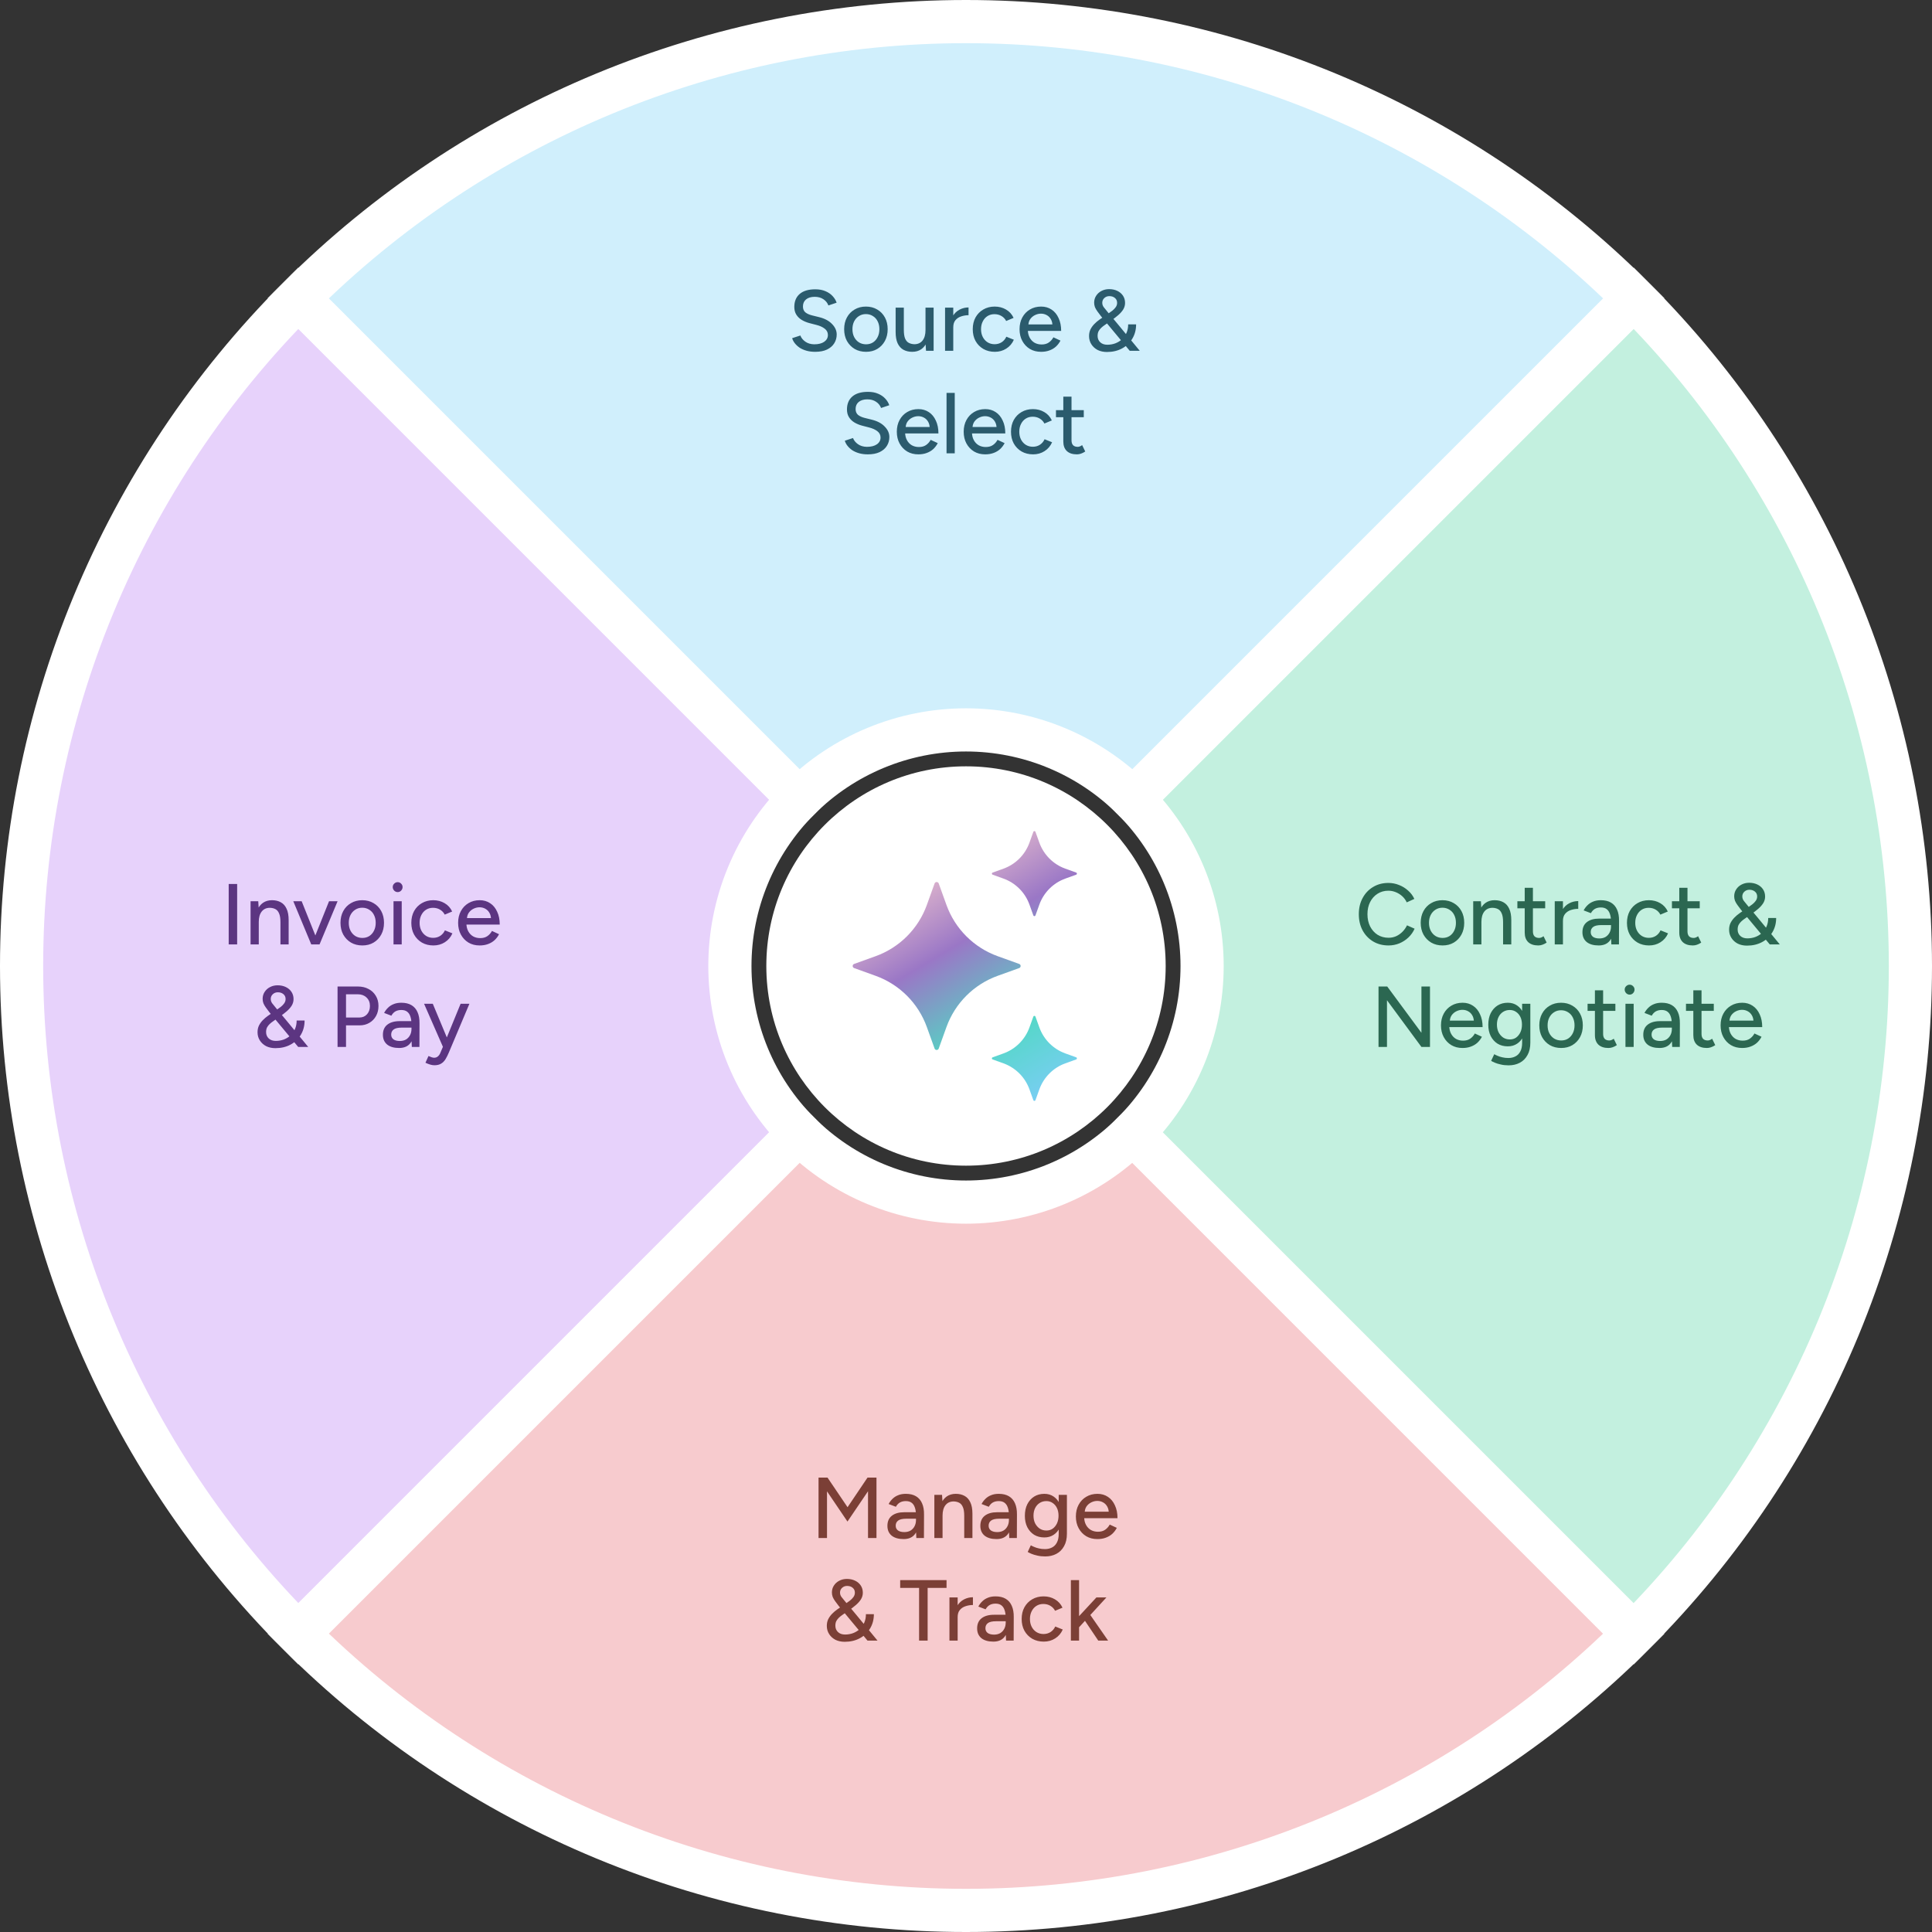
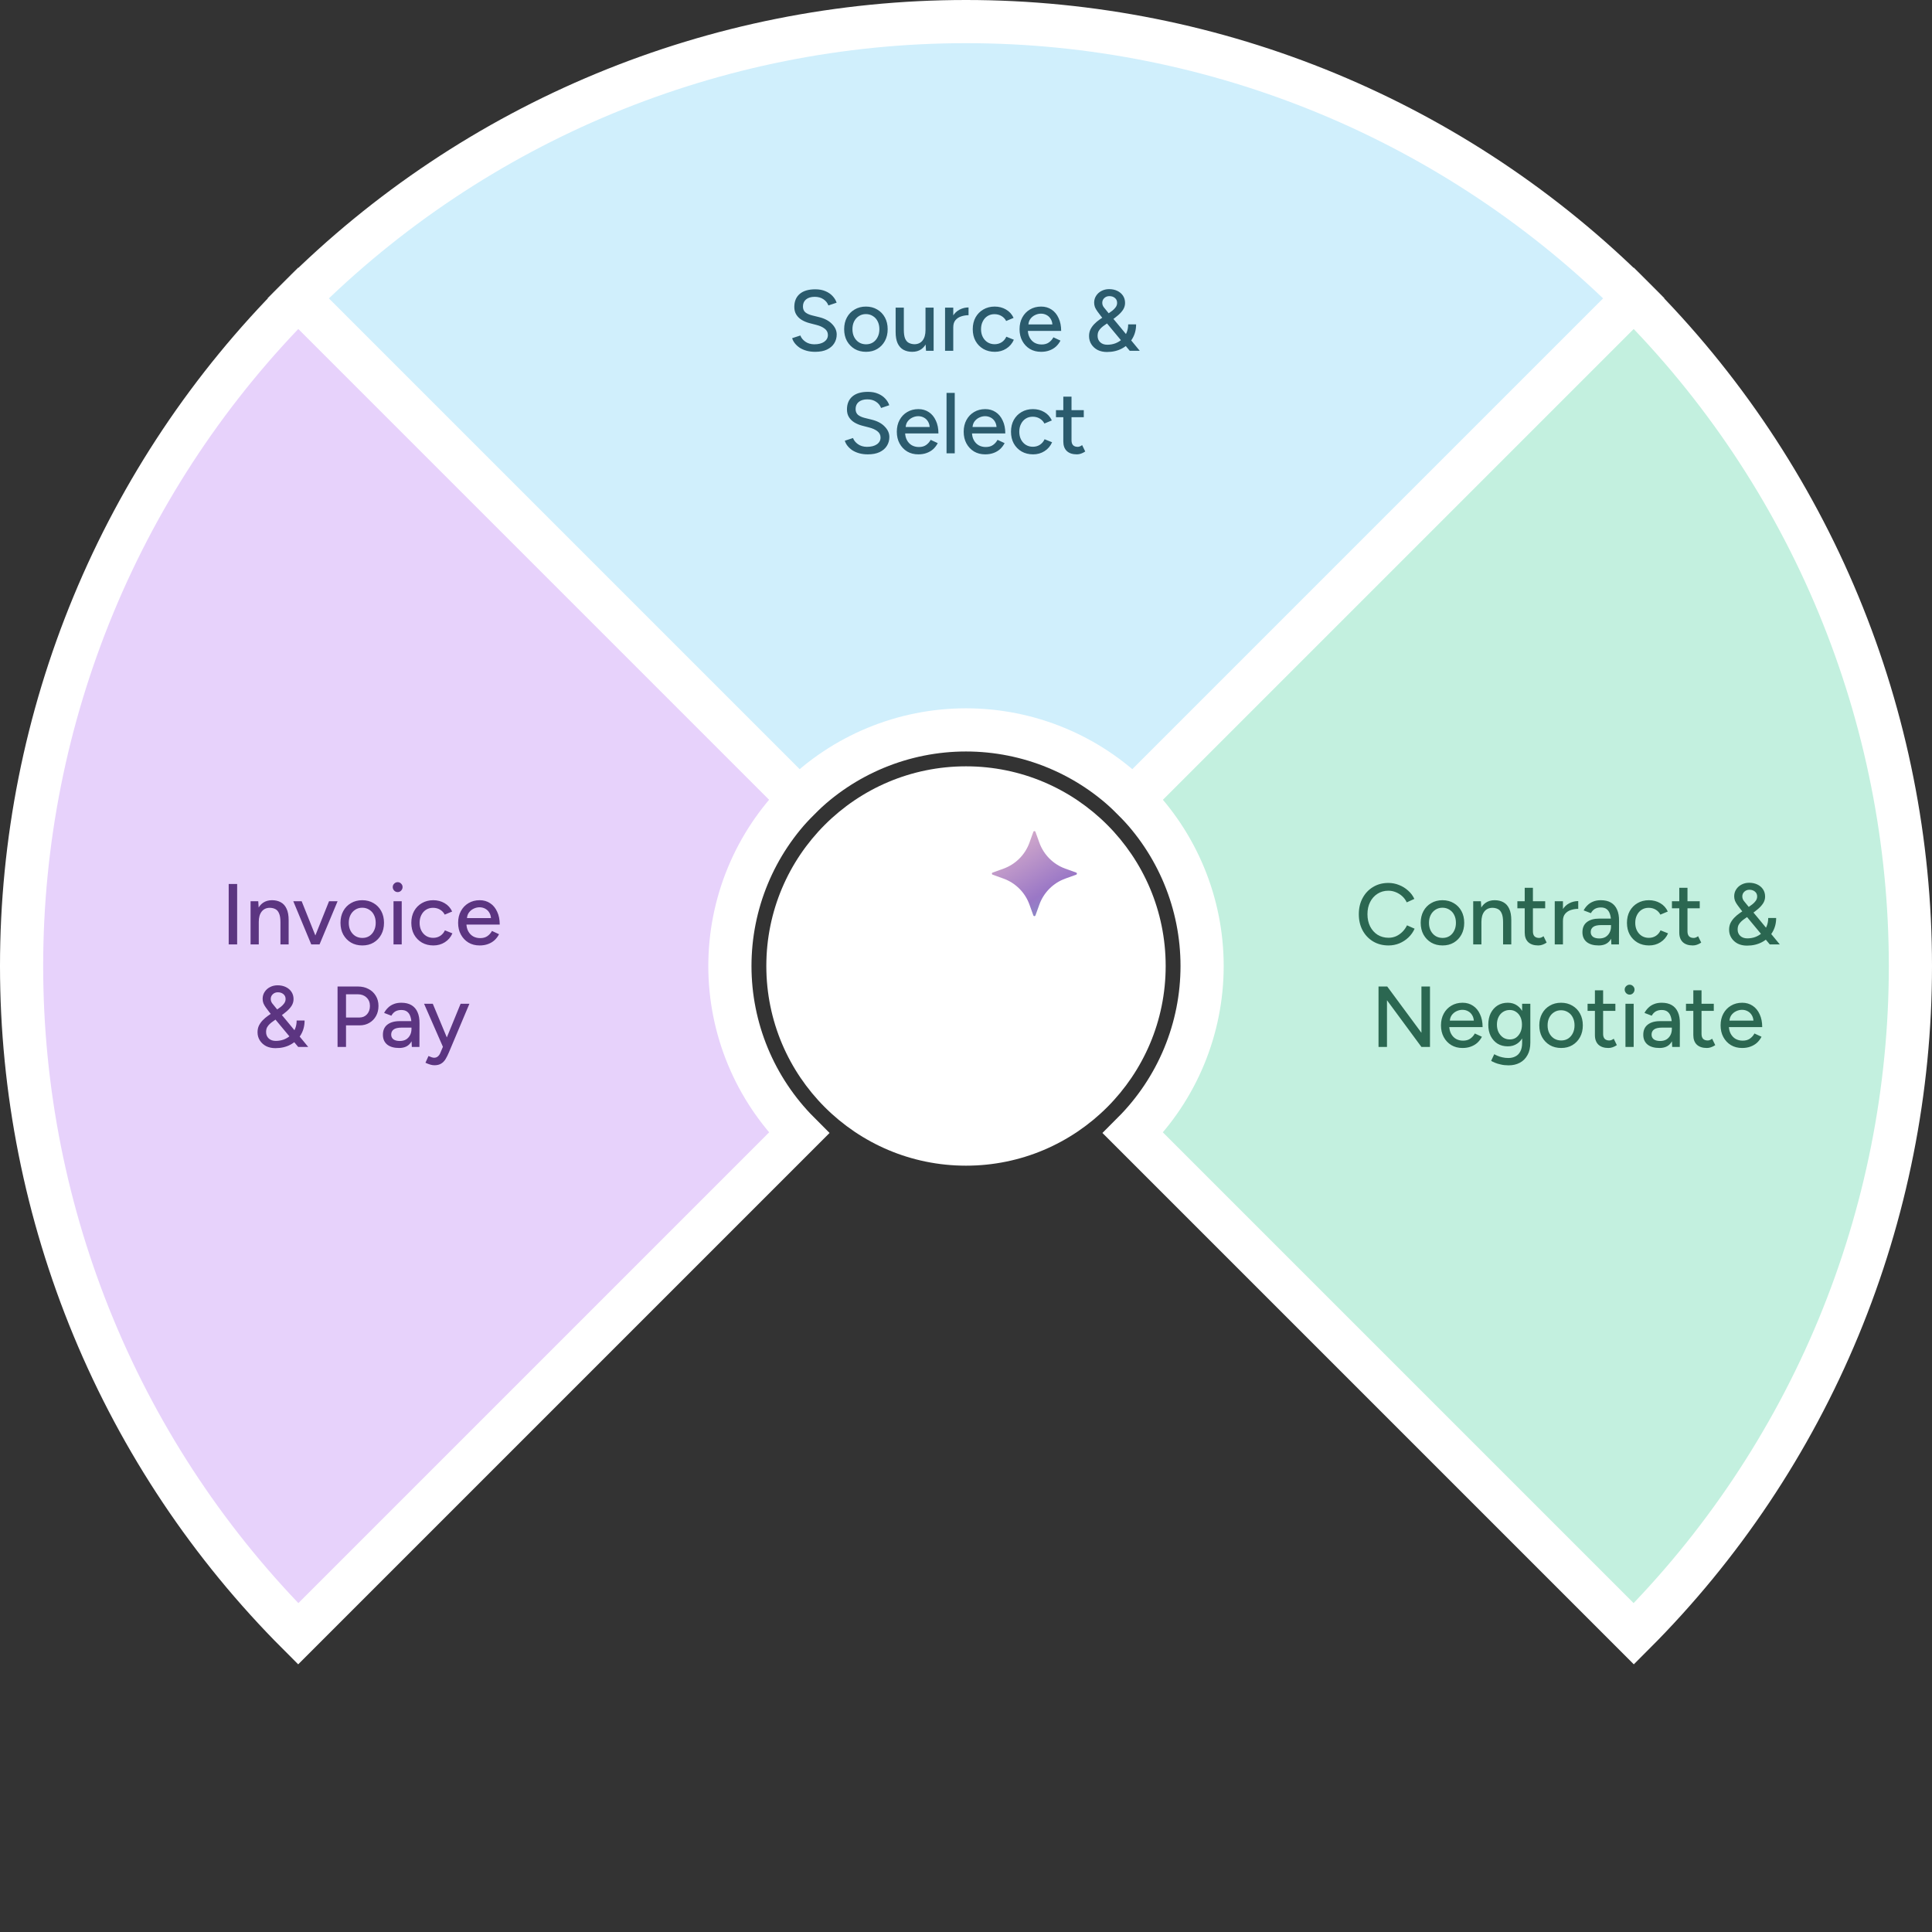
<svg xmlns="http://www.w3.org/2000/svg" width="358" height="358" viewBox="0 0 358 358" fill="none">
  <rect x="0" y="0" width="358" height="358" fill="#333333" stroke="none" />
  <path d="M55.256 302.744C39.006 286.493 26.116 267.202 17.321 245.97C8.527 224.738 4 201.981 4 179C4 156.019 8.527 133.262 17.321 112.03C26.116 90.798 39.006 71.507 55.256 55.256L148.064 148.064C144.002 152.127 140.779 156.95 138.58 162.258C136.382 167.566 135.25 173.255 135.25 179C135.25 184.745 136.382 190.434 138.58 195.742C140.779 201.05 144.002 205.873 148.064 209.936L55.256 302.744Z" fill="#E7D2FB" stroke="white" stroke-width="8" />
-   <path d="M55.256 302.744C71.507 318.994 90.798 331.884 112.03 340.679C133.262 349.473 156.019 354 179 354C201.981 354 224.738 349.473 245.97 340.679C267.202 331.884 286.493 318.994 302.744 302.744L209.936 209.936C205.873 213.998 201.05 217.221 195.742 219.42C190.434 221.618 184.745 222.75 179 222.75C173.255 222.75 167.566 221.618 162.258 219.42C156.95 217.221 152.127 213.998 148.064 209.936L55.256 302.744Z" fill="#F7CBCE" stroke="white" stroke-width="8" />
  <path d="M302.744 302.744C318.994 286.493 331.884 267.202 340.679 245.97C349.473 224.738 354 201.981 354 179C354 156.019 349.473 133.262 340.679 112.03C331.884 90.798 318.994 71.507 302.744 55.256L209.936 148.064C213.998 152.127 217.221 156.95 219.42 162.258C221.618 167.566 222.75 173.255 222.75 179C222.75 184.745 221.618 190.434 219.42 195.742C217.221 201.05 213.998 205.873 209.936 209.936L302.744 302.744Z" fill="#C3F0DF" stroke="white" stroke-width="8" />
  <path d="M55.256 55.256C88.075 22.438 132.587 4 179 4C225.413 4 269.925 22.437 302.744 55.256L209.936 148.064C201.731 139.859 190.603 135.25 179 135.25C167.397 135.25 156.269 139.859 148.064 148.064L55.256 55.256Z" fill="#D0EFFC" stroke="white" stroke-width="8" />
  <path d="M151.058 65.192C150.46 65.192 149.916 65.123 149.426 64.984C148.946 64.845 148.524 64.659 148.162 64.424C147.81 64.179 147.516 63.907 147.282 63.608C147.047 63.309 146.882 62.995 146.786 62.664L148.306 62.168C148.466 62.605 148.77 62.984 149.218 63.304C149.666 63.624 150.215 63.789 150.866 63.8C151.655 63.8 152.274 63.645 152.722 63.336C153.18 63.016 153.41 62.595 153.41 62.072C153.41 61.592 153.212 61.203 152.818 60.904C152.423 60.595 151.9 60.36 151.25 60.2L149.954 59.864C149.442 59.725 148.972 59.528 148.546 59.272C148.13 59.016 147.799 58.691 147.554 58.296C147.308 57.901 147.186 57.427 147.186 56.872C147.186 55.848 147.516 55.048 148.178 54.472C148.85 53.896 149.815 53.608 151.074 53.608C151.799 53.608 152.428 53.725 152.962 53.96C153.495 54.184 153.932 54.483 154.274 54.856C154.626 55.229 154.876 55.64 155.026 56.088L153.506 56.6C153.324 56.12 153.015 55.736 152.578 55.448C152.14 55.149 151.602 55 150.962 55C150.29 55 149.756 55.16 149.362 55.48C148.978 55.8 148.786 56.237 148.786 56.792C148.786 57.261 148.935 57.624 149.234 57.88C149.543 58.125 149.954 58.312 150.466 58.44L151.762 58.76C152.807 59.016 153.612 59.443 154.178 60.04C154.754 60.627 155.042 61.272 155.042 61.976C155.042 62.584 154.887 63.133 154.578 63.624C154.279 64.104 153.831 64.488 153.234 64.776C152.647 65.053 151.922 65.192 151.058 65.192ZM160.486 65.192C159.686 65.192 158.982 65.016 158.374 64.664C157.766 64.301 157.286 63.805 156.934 63.176C156.593 62.547 156.422 61.821 156.422 61C156.422 60.179 156.593 59.453 156.934 58.824C157.276 58.195 157.75 57.704 158.358 57.352C158.966 56.989 159.665 56.808 160.454 56.808C161.244 56.808 161.942 56.989 162.55 57.352C163.158 57.704 163.633 58.195 163.974 58.824C164.316 59.453 164.486 60.179 164.486 61C164.486 61.821 164.316 62.547 163.974 63.176C163.633 63.805 163.158 64.301 162.55 64.664C161.953 65.016 161.265 65.192 160.486 65.192ZM160.486 63.8C160.966 63.8 161.393 63.683 161.766 63.448C162.14 63.203 162.428 62.872 162.63 62.456C162.844 62.04 162.95 61.555 162.95 61C162.95 60.445 162.844 59.96 162.63 59.544C162.428 59.128 162.134 58.803 161.75 58.568C161.366 58.323 160.934 58.2 160.454 58.2C159.964 58.2 159.532 58.323 159.158 58.568C158.785 58.803 158.492 59.128 158.278 59.544C158.065 59.96 157.958 60.445 157.958 61C157.958 61.555 158.065 62.04 158.278 62.456C158.492 62.872 158.79 63.203 159.174 63.448C159.558 63.683 159.996 63.8 160.486 63.8ZM171.592 65L171.496 63.528V57H173V65H171.592ZM165.96 61.096V57H167.48V61.096H165.96ZM167.48 61.096C167.48 61.811 167.56 62.36 167.72 62.744C167.89 63.128 168.125 63.395 168.424 63.544C168.722 63.693 169.058 63.773 169.432 63.784C170.082 63.784 170.589 63.555 170.952 63.096C171.314 62.637 171.496 61.992 171.496 61.16H172.152C172.152 62.003 172.024 62.728 171.768 63.336C171.522 63.933 171.17 64.392 170.712 64.712C170.253 65.032 169.693 65.192 169.032 65.192C168.413 65.192 167.869 65.064 167.4 64.808C166.941 64.552 166.584 64.152 166.328 63.608C166.082 63.064 165.96 62.36 165.96 61.496V61.096H167.48ZM176.048 60.696C176.048 59.832 176.214 59.128 176.544 58.584C176.875 58.04 177.302 57.635 177.824 57.368C178.347 57.101 178.896 56.968 179.472 56.968V58.408C178.992 58.408 178.534 58.483 178.096 58.632C177.67 58.771 177.318 59.005 177.04 59.336C176.774 59.656 176.64 60.093 176.64 60.648L176.048 60.696ZM175.12 65V57H176.64V65H175.12ZM184.347 65.192C183.547 65.192 182.837 65.016 182.219 64.664C181.6 64.301 181.115 63.805 180.763 63.176C180.421 62.547 180.251 61.821 180.251 61C180.251 60.179 180.421 59.453 180.763 58.824C181.115 58.195 181.595 57.704 182.203 57.352C182.821 56.989 183.525 56.808 184.315 56.808C185.093 56.808 185.792 56.989 186.411 57.352C187.04 57.715 187.509 58.232 187.819 58.904L186.443 59.48C186.24 59.085 185.947 58.776 185.563 58.552C185.189 58.328 184.757 58.216 184.267 58.216C183.787 58.216 183.36 58.333 182.987 58.568C182.613 58.803 182.32 59.133 182.107 59.56C181.893 59.976 181.787 60.456 181.787 61C181.787 61.544 181.893 62.024 182.107 62.44C182.32 62.856 182.619 63.187 183.003 63.432C183.387 63.667 183.819 63.784 184.299 63.784C184.789 63.784 185.227 63.661 185.611 63.416C185.995 63.16 186.283 62.819 186.475 62.392L187.867 62.952C187.557 63.656 187.088 64.205 186.459 64.6C185.84 64.995 185.136 65.192 184.347 65.192ZM192.906 65.192C192.128 65.192 191.44 65.016 190.842 64.664C190.245 64.301 189.776 63.805 189.434 63.176C189.093 62.547 188.922 61.821 188.922 61C188.922 60.179 189.093 59.453 189.434 58.824C189.776 58.195 190.245 57.704 190.842 57.352C191.45 56.989 192.144 56.808 192.922 56.808C193.658 56.808 194.304 56.995 194.858 57.368C195.413 57.731 195.845 58.253 196.154 58.936C196.474 59.608 196.634 60.403 196.634 61.32H190.17L190.458 61.08C190.458 61.645 190.57 62.136 190.794 62.552C191.018 62.968 191.322 63.288 191.706 63.512C192.09 63.725 192.528 63.832 193.018 63.832C193.552 63.832 193.994 63.709 194.346 63.464C194.709 63.208 194.992 62.888 195.194 62.504L196.506 63.112C196.293 63.528 196.016 63.896 195.674 64.216C195.333 64.525 194.928 64.765 194.458 64.936C194 65.107 193.482 65.192 192.906 65.192ZM190.554 60.36L190.25 60.12H195.306L195.018 60.36C195.018 59.891 194.922 59.491 194.73 59.16C194.538 58.819 194.282 58.563 193.962 58.392C193.642 58.211 193.285 58.12 192.89 58.12C192.506 58.12 192.133 58.211 191.77 58.392C191.418 58.563 191.125 58.813 190.89 59.144C190.666 59.475 190.554 59.88 190.554 60.36ZM205.114 65.224C204.474 65.224 203.904 65.101 203.402 64.856C202.912 64.6 202.522 64.248 202.234 63.8C201.946 63.352 201.802 62.845 201.802 62.28C201.802 61.821 201.888 61.411 202.058 61.048C202.24 60.685 202.474 60.355 202.762 60.056C203.061 59.747 203.386 59.469 203.738 59.224L205.37 58.104C205.616 57.933 205.861 57.757 206.106 57.576C206.352 57.384 206.56 57.171 206.73 56.936C206.912 56.691 207.002 56.419 207.002 56.12C207.002 55.736 206.864 55.432 206.586 55.208C206.32 54.984 205.978 54.872 205.562 54.872C205.2 54.872 204.89 54.989 204.634 55.224C204.378 55.459 204.25 55.752 204.25 56.104C204.25 56.403 204.341 56.675 204.522 56.92C204.714 57.155 204.944 57.437 205.21 57.768L207.226 60.184L211.194 65H209.338L206.026 61.016L204.01 58.584C203.754 58.253 203.53 57.955 203.338 57.688C203.146 57.421 202.997 57.16 202.89 56.904C202.794 56.637 202.746 56.365 202.746 56.088C202.746 55.608 202.869 55.181 203.114 54.808C203.36 54.424 203.69 54.125 204.106 53.912C204.533 53.688 205.002 53.576 205.514 53.576C206.08 53.576 206.586 53.683 207.034 53.896C207.482 54.109 207.834 54.408 208.09 54.792C208.346 55.176 208.474 55.624 208.474 56.136C208.474 56.563 208.362 56.963 208.138 57.336C207.914 57.699 207.605 58.051 207.21 58.392C206.816 58.733 206.362 59.08 205.85 59.432L204.682 60.248C204.458 60.397 204.245 60.568 204.042 60.76C203.85 60.941 203.69 61.149 203.562 61.384C203.445 61.619 203.386 61.907 203.386 62.248C203.386 62.728 203.552 63.123 203.882 63.432C204.213 63.731 204.645 63.88 205.178 63.88C205.701 63.88 206.197 63.795 206.666 63.624C207.136 63.443 207.546 63.192 207.898 62.872C208.261 62.541 208.544 62.141 208.746 61.672C208.949 61.203 209.05 60.68 209.05 60.104H210.522C210.522 61.096 210.288 61.981 209.818 62.76C209.36 63.528 208.725 64.131 207.914 64.568C207.104 65.005 206.17 65.224 205.114 65.224ZM160.815 84.192C160.218 84.192 159.674 84.123 159.183 83.984C158.703 83.845 158.282 83.659 157.919 83.424C157.567 83.179 157.274 82.907 157.039 82.608C156.805 82.309 156.639 81.995 156.543 81.664L158.063 81.168C158.223 81.605 158.527 81.984 158.975 82.304C159.423 82.624 159.973 82.789 160.623 82.8C161.413 82.8 162.031 82.645 162.479 82.336C162.938 82.016 163.167 81.595 163.167 81.072C163.167 80.592 162.97 80.203 162.575 79.904C162.181 79.595 161.658 79.36 161.007 79.2L159.711 78.864C159.199 78.725 158.73 78.528 158.303 78.272C157.887 78.016 157.557 77.691 157.311 77.296C157.066 76.901 156.943 76.427 156.943 75.872C156.943 74.848 157.274 74.048 157.935 73.472C158.607 72.896 159.573 72.608 160.831 72.608C161.557 72.608 162.186 72.725 162.719 72.96C163.253 73.184 163.69 73.483 164.031 73.856C164.383 74.229 164.634 74.64 164.783 75.088L163.263 75.6C163.082 75.12 162.773 74.736 162.335 74.448C161.898 74.149 161.359 74 160.719 74C160.047 74 159.514 74.16 159.119 74.48C158.735 74.8 158.543 75.237 158.543 75.792C158.543 76.261 158.693 76.624 158.991 76.88C159.301 77.125 159.711 77.312 160.223 77.44L161.519 77.76C162.565 78.016 163.37 78.443 163.935 79.04C164.511 79.627 164.799 80.272 164.799 80.976C164.799 81.584 164.645 82.133 164.335 82.624C164.037 83.104 163.589 83.488 162.991 83.776C162.405 84.053 161.679 84.192 160.815 84.192ZM170.164 84.192C169.386 84.192 168.698 84.016 168.1 83.664C167.503 83.301 167.034 82.805 166.692 82.176C166.351 81.547 166.18 80.821 166.18 80C166.18 79.179 166.351 78.453 166.692 77.824C167.034 77.195 167.503 76.704 168.1 76.352C168.708 75.989 169.402 75.808 170.18 75.808C170.916 75.808 171.562 75.995 172.116 76.368C172.671 76.731 173.103 77.253 173.412 77.936C173.732 78.608 173.892 79.403 173.892 80.32H167.428L167.716 80.08C167.716 80.645 167.828 81.136 168.052 81.552C168.276 81.968 168.58 82.288 168.964 82.512C169.348 82.725 169.786 82.832 170.276 82.832C170.81 82.832 171.252 82.709 171.604 82.464C171.967 82.208 172.25 81.888 172.452 81.504L173.764 82.112C173.551 82.528 173.274 82.896 172.932 83.216C172.591 83.525 172.186 83.765 171.716 83.936C171.258 84.107 170.74 84.192 170.164 84.192ZM167.812 79.36L167.508 79.12H172.564L172.276 79.36C172.276 78.891 172.18 78.491 171.988 78.16C171.796 77.819 171.54 77.563 171.22 77.392C170.9 77.211 170.543 77.12 170.148 77.12C169.764 77.12 169.391 77.211 169.028 77.392C168.676 77.563 168.383 77.813 168.148 78.144C167.924 78.475 167.812 78.88 167.812 79.36ZM175.394 84V72.8H176.914V84H175.394ZM182.555 84.192C181.776 84.192 181.088 84.016 180.491 83.664C179.894 83.301 179.424 82.805 179.083 82.176C178.742 81.547 178.571 80.821 178.571 80C178.571 79.179 178.742 78.453 179.083 77.824C179.424 77.195 179.894 76.704 180.491 76.352C181.099 75.989 181.792 75.808 182.571 75.808C183.307 75.808 183.952 75.995 184.507 76.368C185.062 76.731 185.494 77.253 185.803 77.936C186.123 78.608 186.283 79.403 186.283 80.32H179.819L180.107 80.08C180.107 80.645 180.219 81.136 180.443 81.552C180.667 81.968 180.971 82.288 181.355 82.512C181.739 82.725 182.176 82.832 182.667 82.832C183.2 82.832 183.643 82.709 183.995 82.464C184.358 82.208 184.64 81.888 184.843 81.504L186.155 82.112C185.942 82.528 185.664 82.896 185.323 83.216C184.982 83.525 184.576 83.765 184.107 83.936C183.648 84.107 183.131 84.192 182.555 84.192ZM180.203 79.36L179.899 79.12H184.955L184.667 79.36C184.667 78.891 184.571 78.491 184.379 78.16C184.187 77.819 183.931 77.563 183.611 77.392C183.291 77.211 182.934 77.12 182.539 77.12C182.155 77.12 181.782 77.211 181.419 77.392C181.067 77.563 180.774 77.813 180.539 78.144C180.315 78.475 180.203 78.88 180.203 79.36ZM191.433 84.192C190.633 84.192 189.923 84.016 189.305 83.664C188.686 83.301 188.201 82.805 187.849 82.176C187.507 81.547 187.337 80.821 187.337 80C187.337 79.179 187.507 78.453 187.849 77.824C188.201 77.195 188.681 76.704 189.289 76.352C189.907 75.989 190.611 75.808 191.401 75.808C192.179 75.808 192.878 75.989 193.497 76.352C194.126 76.715 194.595 77.232 194.905 77.904L193.529 78.48C193.326 78.085 193.033 77.776 192.649 77.552C192.275 77.328 191.843 77.216 191.353 77.216C190.873 77.216 190.446 77.333 190.073 77.568C189.699 77.803 189.406 78.133 189.193 78.56C188.979 78.976 188.873 79.456 188.873 80C188.873 80.544 188.979 81.024 189.193 81.44C189.406 81.856 189.705 82.187 190.089 82.432C190.473 82.667 190.905 82.784 191.385 82.784C191.875 82.784 192.313 82.661 192.697 82.416C193.081 82.16 193.369 81.819 193.561 81.392L194.953 81.952C194.643 82.656 194.174 83.205 193.545 83.6C192.926 83.995 192.222 84.192 191.433 84.192ZM199.544 84.192C198.744 84.192 198.126 83.989 197.688 83.584C197.251 83.168 197.032 82.576 197.032 81.808V73.504H198.552V81.584C198.552 81.979 198.648 82.283 198.84 82.496C199.043 82.699 199.331 82.8 199.704 82.8C199.811 82.8 199.928 82.779 200.056 82.736C200.184 82.693 200.339 82.608 200.52 82.48L201.096 83.664C200.819 83.845 200.552 83.979 200.296 84.064C200.051 84.149 199.8 84.192 199.544 84.192ZM195.672 77.312V76H200.824V77.312H195.672Z" fill="#2B5B6D" />
  <path d="M257.294 175.192C256.227 175.192 255.278 174.947 254.446 174.456C253.614 173.955 252.963 173.272 252.494 172.408C252.024 171.533 251.79 170.531 251.79 169.4C251.79 168.269 252.024 167.272 252.494 166.408C252.963 165.533 253.608 164.851 254.43 164.36C255.251 163.859 256.195 163.608 257.262 163.608C257.955 163.608 258.616 163.736 259.246 163.992C259.875 164.237 260.435 164.584 260.926 165.032C261.427 165.469 261.811 165.981 262.078 166.568L260.67 167.208C260.467 166.771 260.19 166.392 259.838 166.072C259.486 165.752 259.086 165.501 258.638 165.32C258.2 165.139 257.742 165.048 257.262 165.048C256.515 165.048 255.848 165.235 255.262 165.608C254.675 165.981 254.216 166.493 253.886 167.144C253.555 167.795 253.39 168.547 253.39 169.4C253.39 170.253 253.555 171.011 253.886 171.672C254.227 172.333 254.691 172.851 255.278 173.224C255.875 173.587 256.552 173.768 257.31 173.768C257.8 173.768 258.264 173.672 258.702 173.48C259.139 173.277 259.528 173.005 259.87 172.664C260.222 172.312 260.504 171.912 260.718 171.464L262.126 172.088C261.859 172.696 261.48 173.235 260.99 173.704C260.499 174.173 259.934 174.541 259.294 174.808C258.664 175.064 257.998 175.192 257.294 175.192ZM267.32 175.192C266.52 175.192 265.816 175.016 265.208 174.664C264.6 174.301 264.12 173.805 263.768 173.176C263.427 172.547 263.256 171.821 263.256 171C263.256 170.179 263.427 169.453 263.768 168.824C264.11 168.195 264.584 167.704 265.192 167.352C265.8 166.989 266.499 166.808 267.288 166.808C268.078 166.808 268.776 166.989 269.384 167.352C269.992 167.704 270.467 168.195 270.808 168.824C271.15 169.453 271.32 170.179 271.32 171C271.32 171.821 271.15 172.547 270.808 173.176C270.467 173.805 269.992 174.301 269.384 174.664C268.787 175.016 268.099 175.192 267.32 175.192ZM267.32 173.8C267.8 173.8 268.227 173.683 268.6 173.448C268.974 173.203 269.262 172.872 269.464 172.456C269.678 172.04 269.784 171.555 269.784 171C269.784 170.445 269.678 169.96 269.464 169.544C269.262 169.128 268.968 168.803 268.584 168.568C268.2 168.323 267.768 168.2 267.288 168.2C266.798 168.2 266.366 168.323 265.992 168.568C265.619 168.803 265.326 169.128 265.112 169.544C264.899 169.96 264.792 170.445 264.792 171C264.792 171.555 264.899 172.04 265.112 172.456C265.326 172.872 265.624 173.203 266.008 173.448C266.392 173.683 266.83 173.8 267.32 173.8ZM272.986 175V167H274.41L274.506 168.472V175H272.986ZM278.522 175V170.904H280.042V175H278.522ZM278.522 170.904C278.522 170.179 278.436 169.629 278.266 169.256C278.106 168.872 277.876 168.605 277.578 168.456C277.29 168.307 276.954 168.227 276.57 168.216C275.919 168.216 275.412 168.445 275.05 168.904C274.687 169.363 274.506 170.008 274.506 170.84H273.85C273.85 169.997 273.972 169.277 274.218 168.68C274.474 168.072 274.831 167.608 275.29 167.288C275.759 166.968 276.314 166.808 276.954 166.808C277.583 166.808 278.127 166.936 278.586 167.192C279.055 167.448 279.412 167.848 279.658 168.392C279.914 168.925 280.042 169.629 280.042 170.504V170.904H278.522ZM285.042 175.192C284.242 175.192 283.624 174.989 283.186 174.584C282.749 174.168 282.53 173.576 282.53 172.808V164.504H284.05V172.584C284.05 172.979 284.146 173.283 284.338 173.496C284.541 173.699 284.829 173.8 285.202 173.8C285.309 173.8 285.426 173.779 285.554 173.736C285.682 173.693 285.837 173.608 286.018 173.48L286.594 174.664C286.317 174.845 286.05 174.979 285.794 175.064C285.549 175.149 285.298 175.192 285.042 175.192ZM281.17 168.312V167H286.322V168.312H281.17ZM289.023 170.696C289.023 169.832 289.188 169.128 289.519 168.584C289.85 168.04 290.276 167.635 290.799 167.368C291.322 167.101 291.871 166.968 292.447 166.968V168.408C291.967 168.408 291.508 168.483 291.071 168.632C290.644 168.771 290.292 169.005 290.015 169.336C289.748 169.656 289.615 170.093 289.615 170.648L289.023 170.696ZM288.095 175V167H289.615V175H288.095ZM298.585 175L298.521 173.608V170.824C298.521 170.237 298.452 169.747 298.313 169.352C298.185 168.957 297.983 168.659 297.705 168.456C297.439 168.253 297.081 168.152 296.633 168.152C296.217 168.152 295.855 168.237 295.545 168.408C295.247 168.579 294.996 168.845 294.793 169.208L293.449 168.696C293.641 168.333 293.881 168.013 294.169 167.736C294.457 167.448 294.804 167.224 295.209 167.064C295.615 166.893 296.089 166.808 296.633 166.808C297.391 166.808 298.02 166.957 298.521 167.256C299.023 167.555 299.396 167.987 299.641 168.552C299.897 169.117 300.02 169.816 300.009 170.648L299.993 175H298.585ZM296.233 175.192C295.284 175.192 294.543 174.979 294.009 174.552C293.487 174.115 293.225 173.512 293.225 172.744C293.225 171.923 293.497 171.299 294.041 170.872C294.596 170.435 295.364 170.216 296.345 170.216H298.569V171.416H296.761C296.025 171.416 295.508 171.533 295.209 171.768C294.911 171.992 294.761 172.307 294.761 172.712C294.761 173.085 294.9 173.379 295.177 173.592C295.465 173.795 295.86 173.896 296.361 173.896C296.799 173.896 297.177 173.805 297.497 173.624C297.817 173.432 298.068 173.165 298.249 172.824C298.431 172.483 298.521 172.093 298.521 171.656H299.049C299.049 172.744 298.815 173.608 298.345 174.248C297.887 174.877 297.183 175.192 296.233 175.192ZM305.571 175.192C304.771 175.192 304.062 175.016 303.443 174.664C302.825 174.301 302.339 173.805 301.987 173.176C301.646 172.547 301.475 171.821 301.475 171C301.475 170.179 301.646 169.453 301.987 168.824C302.339 168.195 302.819 167.704 303.427 167.352C304.046 166.989 304.75 166.808 305.539 166.808C306.318 166.808 307.017 166.989 307.635 167.352C308.265 167.715 308.734 168.232 309.043 168.904L307.667 169.48C307.465 169.085 307.171 168.776 306.787 168.552C306.414 168.328 305.982 168.216 305.491 168.216C305.011 168.216 304.585 168.333 304.211 168.568C303.838 168.803 303.545 169.133 303.331 169.56C303.118 169.976 303.011 170.456 303.011 171C303.011 171.544 303.118 172.024 303.331 172.44C303.545 172.856 303.843 173.187 304.227 173.432C304.611 173.667 305.043 173.784 305.523 173.784C306.014 173.784 306.451 173.661 306.835 173.416C307.219 173.16 307.507 172.819 307.699 172.392L309.091 172.952C308.782 173.656 308.313 174.205 307.683 174.6C307.065 174.995 306.361 175.192 305.571 175.192ZM313.683 175.192C312.883 175.192 312.264 174.989 311.827 174.584C311.39 174.168 311.171 173.576 311.171 172.808V164.504H312.691V172.584C312.691 172.979 312.787 173.283 312.979 173.496C313.182 173.699 313.47 173.8 313.843 173.8C313.95 173.8 314.067 173.779 314.195 173.736C314.323 173.693 314.478 173.608 314.659 173.48L315.235 174.664C314.958 174.845 314.691 174.979 314.435 175.064C314.19 175.149 313.939 175.192 313.683 175.192ZM309.811 168.312V167H314.963V168.312H309.811ZM323.714 175.224C323.074 175.224 322.503 175.101 322.002 174.856C321.511 174.6 321.122 174.248 320.834 173.8C320.546 173.352 320.402 172.845 320.402 172.28C320.402 171.821 320.487 171.411 320.658 171.048C320.839 170.685 321.074 170.355 321.362 170.056C321.661 169.747 321.986 169.469 322.338 169.224L323.97 168.104C324.215 167.933 324.461 167.757 324.706 167.576C324.951 167.384 325.159 167.171 325.33 166.936C325.511 166.691 325.602 166.419 325.602 166.12C325.602 165.736 325.463 165.432 325.186 165.208C324.919 164.984 324.578 164.872 324.162 164.872C323.799 164.872 323.49 164.989 323.234 165.224C322.978 165.459 322.85 165.752 322.85 166.104C322.85 166.403 322.941 166.675 323.122 166.92C323.314 167.155 323.543 167.437 323.81 167.768L325.826 170.184L329.794 175H327.938L324.626 171.016L322.61 168.584C322.354 168.253 322.13 167.955 321.938 167.688C321.746 167.421 321.597 167.16 321.49 166.904C321.394 166.637 321.346 166.365 321.346 166.088C321.346 165.608 321.469 165.181 321.714 164.808C321.959 164.424 322.29 164.125 322.706 163.912C323.133 163.688 323.602 163.576 324.114 163.576C324.679 163.576 325.186 163.683 325.634 163.896C326.082 164.109 326.434 164.408 326.69 164.792C326.946 165.176 327.074 165.624 327.074 166.136C327.074 166.563 326.962 166.963 326.738 167.336C326.514 167.699 326.205 168.051 325.81 168.392C325.415 168.733 324.962 169.08 324.45 169.432L323.282 170.248C323.058 170.397 322.845 170.568 322.642 170.76C322.45 170.941 322.29 171.149 322.162 171.384C322.045 171.619 321.986 171.907 321.986 172.248C321.986 172.728 322.151 173.123 322.482 173.432C322.813 173.731 323.245 173.88 323.778 173.88C324.301 173.88 324.797 173.795 325.266 173.624C325.735 173.443 326.146 173.192 326.498 172.872C326.861 172.541 327.143 172.141 327.346 171.672C327.549 171.203 327.65 170.68 327.65 170.104H329.122C329.122 171.096 328.887 171.981 328.418 172.76C327.959 173.528 327.325 174.131 326.514 174.568C325.703 175.005 324.77 175.224 323.714 175.224ZM255.44 194V182.8H257.056L263.392 191.376V182.8H264.976V194H263.392L257.008 185.344V194H255.44ZM270.998 194.192C270.22 194.192 269.532 194.016 268.934 193.664C268.337 193.301 267.868 192.805 267.526 192.176C267.185 191.547 267.014 190.821 267.014 190C267.014 189.179 267.185 188.453 267.526 187.824C267.868 187.195 268.337 186.704 268.934 186.352C269.542 185.989 270.236 185.808 271.014 185.808C271.75 185.808 272.396 185.995 272.95 186.368C273.505 186.731 273.937 187.253 274.246 187.936C274.566 188.608 274.726 189.403 274.726 190.32H268.262L268.55 190.08C268.55 190.645 268.662 191.136 268.886 191.552C269.11 191.968 269.414 192.288 269.798 192.512C270.182 192.725 270.62 192.832 271.11 192.832C271.644 192.832 272.086 192.709 272.438 192.464C272.801 192.208 273.084 191.888 273.286 191.504L274.598 192.112C274.385 192.528 274.108 192.896 273.766 193.216C273.425 193.525 273.02 193.765 272.55 193.936C272.092 194.107 271.574 194.192 270.998 194.192ZM268.646 189.36L268.342 189.12H273.398L273.11 189.36C273.11 188.891 273.014 188.491 272.822 188.16C272.63 187.819 272.374 187.563 272.054 187.392C271.734 187.211 271.377 187.12 270.982 187.12C270.598 187.12 270.225 187.211 269.862 187.392C269.51 187.563 269.217 187.813 268.982 188.144C268.758 188.475 268.646 188.88 268.646 189.36ZM279.54 197.408C279.007 197.408 278.521 197.355 278.084 197.248C277.647 197.152 277.279 197.04 276.98 196.912C276.681 196.784 276.457 196.672 276.308 196.576L276.884 195.344C277.023 195.429 277.22 195.525 277.476 195.632C277.732 195.749 278.031 195.845 278.372 195.92C278.713 196.005 279.092 196.048 279.508 196.048C279.999 196.048 280.436 195.947 280.82 195.744C281.204 195.552 281.503 195.248 281.716 194.832C281.94 194.416 282.052 193.883 282.052 193.232V186H283.572V193.2C283.572 194.117 283.396 194.885 283.044 195.504C282.703 196.133 282.228 196.608 281.62 196.928C281.023 197.248 280.329 197.408 279.54 197.408ZM279.396 193.888C278.671 193.888 278.036 193.723 277.492 193.392C276.959 193.051 276.537 192.581 276.228 191.984C275.929 191.376 275.78 190.677 275.78 189.888C275.78 189.067 275.929 188.352 276.228 187.744C276.537 187.136 276.959 186.661 277.492 186.32C278.036 185.979 278.671 185.808 279.396 185.808C280.057 185.808 280.633 185.979 281.124 186.32C281.625 186.661 282.009 187.141 282.276 187.76C282.553 188.368 282.692 189.083 282.692 189.904C282.692 190.693 282.553 191.392 282.276 192C282.009 192.597 281.625 193.061 281.124 193.392C280.633 193.723 280.057 193.888 279.396 193.888ZM279.78 192.608C280.228 192.608 280.617 192.491 280.948 192.256C281.279 192.011 281.54 191.685 281.732 191.28C281.924 190.864 282.02 190.389 282.02 189.856C282.02 189.323 281.924 188.853 281.732 188.448C281.54 188.043 281.273 187.728 280.932 187.504C280.601 187.269 280.212 187.152 279.764 187.152C279.295 187.152 278.879 187.269 278.516 187.504C278.164 187.728 277.887 188.043 277.684 188.448C277.481 188.853 277.38 189.323 277.38 189.856C277.38 190.389 277.481 190.864 277.684 191.28C277.897 191.685 278.18 192.011 278.532 192.256C278.895 192.491 279.311 192.608 279.78 192.608ZM289.297 194.192C288.497 194.192 287.793 194.016 287.185 193.664C286.577 193.301 286.097 192.805 285.745 192.176C285.404 191.547 285.233 190.821 285.233 190C285.233 189.179 285.404 188.453 285.745 187.824C286.086 187.195 286.561 186.704 287.169 186.352C287.777 185.989 288.476 185.808 289.265 185.808C290.054 185.808 290.753 185.989 291.361 186.352C291.969 186.704 292.444 187.195 292.785 187.824C293.126 188.453 293.297 189.179 293.297 190C293.297 190.821 293.126 191.547 292.785 192.176C292.444 192.805 291.969 193.301 291.361 193.664C290.764 194.016 290.076 194.192 289.297 194.192ZM289.297 192.8C289.777 192.8 290.204 192.683 290.577 192.448C290.95 192.203 291.238 191.872 291.441 191.456C291.654 191.04 291.761 190.555 291.761 190C291.761 189.445 291.654 188.96 291.441 188.544C291.238 188.128 290.945 187.803 290.561 187.568C290.177 187.323 289.745 187.2 289.265 187.2C288.774 187.2 288.342 187.323 287.969 187.568C287.596 187.803 287.302 188.128 287.089 188.544C286.876 188.96 286.769 189.445 286.769 190C286.769 190.555 286.876 191.04 287.089 191.456C287.302 191.872 287.601 192.203 287.985 192.448C288.369 192.683 288.806 192.8 289.297 192.8ZM298.05 194.192C297.25 194.192 296.632 193.989 296.194 193.584C295.757 193.168 295.538 192.576 295.538 191.808V183.504H297.058V191.584C297.058 191.979 297.154 192.283 297.346 192.496C297.549 192.699 297.837 192.8 298.21 192.8C298.317 192.8 298.434 192.779 298.562 192.736C298.69 192.693 298.845 192.608 299.026 192.48L299.602 193.664C299.325 193.845 299.058 193.979 298.802 194.064C298.557 194.149 298.306 194.192 298.05 194.192ZM294.178 187.312V186H299.33V187.312H294.178ZM301.199 194V186H302.719V194H301.199ZM301.967 184.304C301.722 184.304 301.508 184.213 301.327 184.032C301.146 183.84 301.055 183.621 301.055 183.376C301.055 183.12 301.146 182.907 301.327 182.736C301.508 182.555 301.722 182.464 301.967 182.464C302.223 182.464 302.436 182.555 302.607 182.736C302.788 182.907 302.879 183.12 302.879 183.376C302.879 183.621 302.788 183.84 302.607 184.032C302.436 184.213 302.223 184.304 301.967 184.304ZM309.859 194L309.795 192.608V189.824C309.795 189.237 309.725 188.747 309.587 188.352C309.459 187.957 309.256 187.659 308.979 187.456C308.712 187.253 308.355 187.152 307.907 187.152C307.491 187.152 307.128 187.237 306.819 187.408C306.52 187.579 306.269 187.845 306.067 188.208L304.723 187.696C304.915 187.333 305.155 187.013 305.443 186.736C305.731 186.448 306.077 186.224 306.483 186.064C306.888 185.893 307.363 185.808 307.907 185.808C308.664 185.808 309.293 185.957 309.795 186.256C310.296 186.555 310.669 186.987 310.915 187.552C311.171 188.117 311.293 188.816 311.283 189.648L311.267 194H309.859ZM307.507 194.192C306.557 194.192 305.816 193.979 305.283 193.552C304.76 193.115 304.499 192.512 304.499 191.744C304.499 190.923 304.771 190.299 305.315 189.872C305.869 189.435 306.637 189.216 307.619 189.216H309.843V190.416H308.035C307.299 190.416 306.781 190.533 306.483 190.768C306.184 190.992 306.035 191.307 306.035 191.712C306.035 192.085 306.173 192.379 306.451 192.592C306.739 192.795 307.133 192.896 307.635 192.896C308.072 192.896 308.451 192.805 308.771 192.624C309.091 192.432 309.341 192.165 309.523 191.824C309.704 191.483 309.795 191.093 309.795 190.656H310.323C310.323 191.744 310.088 192.608 309.619 193.248C309.16 193.877 308.456 194.192 307.507 194.192ZM316.285 194.192C315.485 194.192 314.866 193.989 314.429 193.584C313.991 193.168 313.773 192.576 313.773 191.808V183.504H315.293V191.584C315.293 191.979 315.389 192.283 315.581 192.496C315.783 192.699 316.071 192.8 316.445 192.8C316.551 192.8 316.669 192.779 316.797 192.736C316.925 192.693 317.079 192.608 317.261 192.48L317.837 193.664C317.559 193.845 317.293 193.979 317.037 194.064C316.791 194.149 316.541 194.192 316.285 194.192ZM312.413 187.312V186H317.565V187.312H312.413ZM322.811 194.192C322.032 194.192 321.344 194.016 320.747 193.664C320.149 193.301 319.68 192.805 319.339 192.176C318.997 191.547 318.827 190.821 318.827 190C318.827 189.179 318.997 188.453 319.339 187.824C319.68 187.195 320.149 186.704 320.747 186.352C321.355 185.989 322.048 185.808 322.827 185.808C323.563 185.808 324.208 185.995 324.763 186.368C325.317 186.731 325.749 187.253 326.059 187.936C326.379 188.608 326.539 189.403 326.539 190.32H320.075L320.363 190.08C320.363 190.645 320.475 191.136 320.699 191.552C320.923 191.968 321.227 192.288 321.611 192.512C321.995 192.725 322.432 192.832 322.923 192.832C323.456 192.832 323.899 192.709 324.251 192.464C324.613 192.208 324.896 191.888 325.099 191.504L326.411 192.112C326.197 192.528 325.92 192.896 325.579 193.216C325.237 193.525 324.832 193.765 324.363 193.936C323.904 194.107 323.387 194.192 322.811 194.192ZM320.459 189.36L320.155 189.12H325.211L324.923 189.36C324.923 188.891 324.827 188.491 324.635 188.16C324.443 187.819 324.187 187.563 323.867 187.392C323.547 187.211 323.189 187.12 322.795 187.12C322.411 187.12 322.037 187.211 321.675 187.392C321.323 187.563 321.029 187.813 320.795 188.144C320.571 188.475 320.459 188.88 320.459 189.36Z" fill="#2B6751" />
-   <path d="M151.676 285V273.8H153.34L157.052 279.288L160.748 273.8H162.412V285H160.844V276.328L157.036 281.944L153.244 276.344V285H151.676ZM169.798 285L169.734 283.608V280.824C169.734 280.237 169.665 279.747 169.526 279.352C169.398 278.957 169.195 278.659 168.918 278.456C168.651 278.253 168.294 278.152 167.846 278.152C167.43 278.152 167.067 278.237 166.758 278.408C166.459 278.579 166.209 278.845 166.006 279.208L164.662 278.696C164.854 278.333 165.094 278.013 165.382 277.736C165.67 277.448 166.017 277.224 166.422 277.064C166.827 276.893 167.302 276.808 167.846 276.808C168.603 276.808 169.233 276.957 169.734 277.256C170.235 277.555 170.609 277.987 170.854 278.552C171.11 279.117 171.233 279.816 171.222 280.648L171.206 285H169.798ZM167.446 285.192C166.497 285.192 165.755 284.979 165.222 284.552C164.699 284.115 164.438 283.512 164.438 282.744C164.438 281.923 164.71 281.299 165.254 280.872C165.809 280.435 166.577 280.216 167.558 280.216H169.782V281.416H167.974C167.238 281.416 166.721 281.533 166.422 281.768C166.123 281.992 165.974 282.307 165.974 282.712C165.974 283.085 166.113 283.379 166.39 283.592C166.678 283.795 167.073 283.896 167.574 283.896C168.011 283.896 168.39 283.805 168.71 283.624C169.03 283.432 169.281 283.165 169.462 282.824C169.643 282.483 169.734 282.093 169.734 281.656H170.262C170.262 282.744 170.027 283.608 169.558 284.248C169.099 284.877 168.395 285.192 167.446 285.192ZM173.136 285V277H174.56L174.656 278.472V285H173.136ZM178.672 285V280.904H180.192V285H178.672ZM178.672 280.904C178.672 280.179 178.587 279.629 178.416 279.256C178.256 278.872 178.027 278.605 177.728 278.456C177.44 278.307 177.104 278.227 176.72 278.216C176.069 278.216 175.563 278.445 175.2 278.904C174.837 279.363 174.656 280.008 174.656 280.84H174C174 279.997 174.123 279.277 174.368 278.68C174.624 278.072 174.981 277.608 175.44 277.288C175.909 276.968 176.464 276.808 177.104 276.808C177.733 276.808 178.277 276.936 178.736 277.192C179.205 277.448 179.563 277.848 179.808 278.392C180.064 278.925 180.192 279.629 180.192 280.504V280.904H178.672ZM187.017 285L186.953 283.608V280.824C186.953 280.237 186.883 279.747 186.745 279.352C186.617 278.957 186.414 278.659 186.137 278.456C185.87 278.253 185.513 278.152 185.065 278.152C184.649 278.152 184.286 278.237 183.977 278.408C183.678 278.579 183.427 278.845 183.225 279.208L181.881 278.696C182.073 278.333 182.313 278.013 182.601 277.736C182.889 277.448 183.235 277.224 183.641 277.064C184.046 276.893 184.521 276.808 185.065 276.808C185.822 276.808 186.451 276.957 186.953 277.256C187.454 277.555 187.827 277.987 188.073 278.552C188.329 279.117 188.451 279.816 188.441 280.648L188.425 285H187.017ZM184.665 285.192C183.715 285.192 182.974 284.979 182.441 284.552C181.918 284.115 181.657 283.512 181.657 282.744C181.657 281.923 181.929 281.299 182.473 280.872C183.027 280.435 183.795 280.216 184.777 280.216H187.001V281.416H185.193C184.457 281.416 183.939 281.533 183.641 281.768C183.342 281.992 183.193 282.307 183.193 282.712C183.193 283.085 183.331 283.379 183.609 283.592C183.897 283.795 184.291 283.896 184.793 283.896C185.23 283.896 185.609 283.805 185.929 283.624C186.249 283.432 186.499 283.165 186.681 282.824C186.862 282.483 186.953 282.093 186.953 281.656H187.481C187.481 282.744 187.246 283.608 186.777 284.248C186.318 284.877 185.614 285.192 184.665 285.192ZM193.667 288.408C193.133 288.408 192.648 288.355 192.211 288.248C191.773 288.152 191.405 288.04 191.107 287.912C190.808 287.784 190.584 287.672 190.435 287.576L191.011 286.344C191.149 286.429 191.347 286.525 191.603 286.632C191.859 286.749 192.157 286.845 192.499 286.92C192.84 287.005 193.219 287.048 193.635 287.048C194.125 287.048 194.563 286.947 194.947 286.744C195.331 286.552 195.629 286.248 195.843 285.832C196.067 285.416 196.179 284.883 196.179 284.232V277H197.699V284.2C197.699 285.117 197.523 285.885 197.171 286.504C196.829 287.133 196.355 287.608 195.747 287.928C195.149 288.248 194.456 288.408 193.667 288.408ZM193.523 284.888C192.797 284.888 192.163 284.723 191.619 284.392C191.085 284.051 190.664 283.581 190.355 282.984C190.056 282.376 189.907 281.677 189.907 280.888C189.907 280.067 190.056 279.352 190.355 278.744C190.664 278.136 191.085 277.661 191.619 277.32C192.163 276.979 192.797 276.808 193.523 276.808C194.184 276.808 194.76 276.979 195.251 277.32C195.752 277.661 196.136 278.141 196.403 278.76C196.68 279.368 196.819 280.083 196.819 280.904C196.819 281.693 196.68 282.392 196.403 283C196.136 283.597 195.752 284.061 195.251 284.392C194.76 284.723 194.184 284.888 193.523 284.888ZM193.907 283.608C194.355 283.608 194.744 283.491 195.075 283.256C195.405 283.011 195.667 282.685 195.859 282.28C196.051 281.864 196.147 281.389 196.147 280.856C196.147 280.323 196.051 279.853 195.859 279.448C195.667 279.043 195.4 278.728 195.059 278.504C194.728 278.269 194.339 278.152 193.891 278.152C193.421 278.152 193.005 278.269 192.643 278.504C192.291 278.728 192.013 279.043 191.811 279.448C191.608 279.853 191.507 280.323 191.507 280.856C191.507 281.389 191.608 281.864 191.811 282.28C192.024 282.685 192.307 283.011 192.659 283.256C193.021 283.491 193.437 283.608 193.907 283.608ZM203.344 285.192C202.565 285.192 201.877 285.016 201.28 284.664C200.683 284.301 200.213 283.805 199.872 283.176C199.531 282.547 199.36 281.821 199.36 281C199.36 280.179 199.531 279.453 199.872 278.824C200.213 278.195 200.683 277.704 201.28 277.352C201.888 276.989 202.581 276.808 203.36 276.808C204.096 276.808 204.741 276.995 205.296 277.368C205.851 277.731 206.283 278.253 206.592 278.936C206.912 279.608 207.072 280.403 207.072 281.32H200.608L200.896 281.08C200.896 281.645 201.008 282.136 201.232 282.552C201.456 282.968 201.76 283.288 202.144 283.512C202.528 283.725 202.965 283.832 203.456 283.832C203.989 283.832 204.432 283.709 204.784 283.464C205.147 283.208 205.429 282.888 205.632 282.504L206.944 283.112C206.731 283.528 206.453 283.896 206.112 284.216C205.771 284.525 205.365 284.765 204.896 284.936C204.437 285.107 203.92 285.192 203.344 285.192ZM200.992 280.36L200.688 280.12H205.744L205.456 280.36C205.456 279.891 205.36 279.491 205.168 279.16C204.976 278.819 204.72 278.563 204.4 278.392C204.08 278.211 203.723 278.12 203.328 278.12C202.944 278.12 202.571 278.211 202.208 278.392C201.856 278.563 201.563 278.813 201.328 279.144C201.104 279.475 200.992 279.88 200.992 280.36ZM156.521 304.224C155.881 304.224 155.31 304.101 154.809 303.856C154.318 303.6 153.929 303.248 153.641 302.8C153.353 302.352 153.209 301.845 153.209 301.28C153.209 300.821 153.294 300.411 153.465 300.048C153.646 299.685 153.881 299.355 154.169 299.056C154.467 298.747 154.793 298.469 155.145 298.224L156.777 297.104C157.022 296.933 157.267 296.757 157.513 296.576C157.758 296.384 157.966 296.171 158.137 295.936C158.318 295.691 158.409 295.419 158.409 295.12C158.409 294.736 158.27 294.432 157.993 294.208C157.726 293.984 157.385 293.872 156.969 293.872C156.606 293.872 156.297 293.989 156.041 294.224C155.785 294.459 155.657 294.752 155.657 295.104C155.657 295.403 155.747 295.675 155.929 295.92C156.121 296.155 156.35 296.437 156.617 296.768L158.633 299.184L162.601 304H160.745L157.433 300.016L155.417 297.584C155.161 297.253 154.937 296.955 154.745 296.688C154.553 296.421 154.403 296.16 154.297 295.904C154.201 295.637 154.153 295.365 154.153 295.088C154.153 294.608 154.275 294.181 154.521 293.808C154.766 293.424 155.097 293.125 155.513 292.912C155.939 292.688 156.409 292.576 156.921 292.576C157.486 292.576 157.993 292.683 158.441 292.896C158.889 293.109 159.241 293.408 159.497 293.792C159.753 294.176 159.881 294.624 159.881 295.136C159.881 295.563 159.769 295.963 159.545 296.336C159.321 296.699 159.011 297.051 158.617 297.392C158.222 297.733 157.769 298.08 157.257 298.432L156.089 299.248C155.865 299.397 155.651 299.568 155.449 299.76C155.257 299.941 155.097 300.149 154.969 300.384C154.851 300.619 154.793 300.907 154.793 301.248C154.793 301.728 154.958 302.123 155.289 302.432C155.619 302.731 156.051 302.88 156.585 302.88C157.107 302.88 157.603 302.795 158.073 302.624C158.542 302.443 158.953 302.192 159.305 301.872C159.667 301.541 159.95 301.141 160.153 300.672C160.355 300.203 160.457 299.68 160.457 299.104H161.929C161.929 300.096 161.694 300.981 161.225 301.76C160.766 302.528 160.131 303.131 159.321 303.568C158.51 304.005 157.577 304.224 156.521 304.224ZM170.307 304V294.24H166.803V292.8H175.395V294.24H171.891V304H170.307ZM176.861 299.696C176.861 298.832 177.026 298.128 177.357 297.584C177.688 297.04 178.114 296.635 178.637 296.368C179.16 296.101 179.709 295.968 180.285 295.968V297.408C179.805 297.408 179.346 297.483 178.909 297.632C178.482 297.771 178.13 298.005 177.853 298.336C177.586 298.656 177.453 299.093 177.453 299.648L176.861 299.696ZM175.933 304V296H177.453V304H175.933ZM186.423 304L186.359 302.608V299.824C186.359 299.237 186.29 298.747 186.151 298.352C186.023 297.957 185.82 297.659 185.543 297.456C185.276 297.253 184.919 297.152 184.471 297.152C184.055 297.152 183.692 297.237 183.383 297.408C183.084 297.579 182.834 297.845 182.631 298.208L181.287 297.696C181.479 297.333 181.719 297.013 182.007 296.736C182.295 296.448 182.642 296.224 183.047 296.064C183.452 295.893 183.927 295.808 184.471 295.808C185.228 295.808 185.858 295.957 186.359 296.256C186.86 296.555 187.234 296.987 187.479 297.552C187.735 298.117 187.858 298.816 187.847 299.648L187.831 304H186.423ZM184.071 304.192C183.122 304.192 182.38 303.979 181.847 303.552C181.324 303.115 181.063 302.512 181.063 301.744C181.063 300.923 181.335 300.299 181.879 299.872C182.434 299.435 183.202 299.216 184.183 299.216H186.407V300.416H184.599C183.863 300.416 183.346 300.533 183.047 300.768C182.748 300.992 182.599 301.307 182.599 301.712C182.599 302.085 182.738 302.379 183.015 302.592C183.303 302.795 183.698 302.896 184.199 302.896C184.636 302.896 185.015 302.805 185.335 302.624C185.655 302.432 185.906 302.165 186.087 301.824C186.268 301.483 186.359 301.093 186.359 300.656H186.887C186.887 301.744 186.652 302.608 186.183 303.248C185.724 303.877 185.02 304.192 184.071 304.192ZM193.409 304.192C192.609 304.192 191.9 304.016 191.281 303.664C190.662 303.301 190.177 302.805 189.825 302.176C189.484 301.547 189.313 300.821 189.313 300C189.313 299.179 189.484 298.453 189.825 297.824C190.177 297.195 190.657 296.704 191.265 296.352C191.884 295.989 192.588 295.808 193.377 295.808C194.156 295.808 194.854 295.989 195.473 296.352C196.102 296.715 196.572 297.232 196.881 297.904L195.505 298.48C195.302 298.085 195.009 297.776 194.625 297.552C194.252 297.328 193.82 297.216 193.329 297.216C192.849 297.216 192.422 297.333 192.049 297.568C191.676 297.803 191.382 298.133 191.169 298.56C190.956 298.976 190.849 299.456 190.849 300C190.849 300.544 190.956 301.024 191.169 301.44C191.382 301.856 191.681 302.187 192.065 302.432C192.449 302.667 192.881 302.784 193.361 302.784C193.852 302.784 194.289 302.661 194.673 302.416C195.057 302.16 195.345 301.819 195.537 301.392L196.929 301.952C196.62 302.656 196.15 303.205 195.521 303.6C194.902 303.995 194.198 304.192 193.409 304.192ZM199.905 301.584L198.961 300.544L203.169 296H205.025L199.905 301.584ZM198.433 304V292.8H199.953V304H198.433ZM203.505 304L200.561 299.616L201.553 298.56L205.329 304H203.505Z" fill="#7B3F36" />
  <path d="M42.377 175V163.8H43.945V175H42.377ZM46.431 175V167H47.855L47.951 168.472V175H46.431ZM51.967 175V170.904H53.487V175H51.967ZM51.967 170.904C51.967 170.179 51.882 169.629 51.711 169.256C51.551 168.872 51.322 168.605 51.023 168.456C50.735 168.307 50.399 168.227 50.015 168.216C49.364 168.216 48.858 168.445 48.495 168.904C48.132 169.363 47.951 170.008 47.951 170.84H47.295C47.295 169.997 47.418 169.277 47.663 168.68C47.919 168.072 48.276 167.608 48.735 167.288C49.204 166.968 49.759 166.808 50.399 166.808C51.028 166.808 51.572 166.936 52.031 167.192C52.5 167.448 52.858 167.848 53.103 168.392C53.359 168.925 53.487 169.629 53.487 170.504V170.904H51.967ZM57.771 175L60.971 167H62.555L59.211 175H57.771ZM57.675 175L54.347 167H55.899L59.099 175H57.675ZM67.156 175.192C66.356 175.192 65.652 175.016 65.044 174.664C64.436 174.301 63.956 173.805 63.604 173.176C63.263 172.547 63.092 171.821 63.092 171C63.092 170.179 63.263 169.453 63.604 168.824C63.946 168.195 64.42 167.704 65.028 167.352C65.636 166.989 66.335 166.808 67.124 166.808C67.914 166.808 68.612 166.989 69.22 167.352C69.828 167.704 70.303 168.195 70.644 168.824C70.986 169.453 71.156 170.179 71.156 171C71.156 171.821 70.986 172.547 70.644 173.176C70.303 173.805 69.828 174.301 69.22 174.664C68.623 175.016 67.935 175.192 67.156 175.192ZM67.156 173.8C67.636 173.8 68.063 173.683 68.436 173.448C68.81 173.203 69.098 172.872 69.3 172.456C69.514 172.04 69.62 171.555 69.62 171C69.62 170.445 69.514 169.96 69.3 169.544C69.098 169.128 68.804 168.803 68.42 168.568C68.036 168.323 67.604 168.2 67.124 168.2C66.634 168.2 66.202 168.323 65.828 168.568C65.455 168.803 65.162 169.128 64.948 169.544C64.735 169.96 64.628 170.445 64.628 171C64.628 171.555 64.735 172.04 64.948 172.456C65.162 172.872 65.46 173.203 65.844 173.448C66.228 173.683 66.666 173.8 67.156 173.8ZM72.918 175V167H74.438V175H72.918ZM73.686 165.304C73.44 165.304 73.227 165.213 73.046 165.032C72.864 164.84 72.774 164.621 72.774 164.376C72.774 164.12 72.864 163.907 73.046 163.736C73.227 163.555 73.44 163.464 73.686 163.464C73.942 163.464 74.155 163.555 74.326 163.736C74.507 163.907 74.598 164.12 74.598 164.376C74.598 164.621 74.507 164.84 74.326 165.032C74.155 165.213 73.942 165.304 73.686 165.304ZM80.313 175.192C79.513 175.192 78.804 175.016 78.185 174.664C77.567 174.301 77.081 173.805 76.729 173.176C76.388 172.547 76.217 171.821 76.217 171C76.217 170.179 76.388 169.453 76.729 168.824C77.081 168.195 77.561 167.704 78.169 167.352C78.788 166.989 79.492 166.808 80.281 166.808C81.06 166.808 81.759 166.989 82.377 167.352C83.007 167.715 83.476 168.232 83.785 168.904L82.409 169.48C82.207 169.085 81.913 168.776 81.529 168.552C81.156 168.328 80.724 168.216 80.233 168.216C79.753 168.216 79.327 168.333 78.953 168.568C78.58 168.803 78.287 169.133 78.073 169.56C77.86 169.976 77.753 170.456 77.753 171C77.753 171.544 77.86 172.024 78.073 172.44C78.287 172.856 78.585 173.187 78.969 173.432C79.353 173.667 79.785 173.784 80.265 173.784C80.756 173.784 81.193 173.661 81.577 173.416C81.961 173.16 82.249 172.819 82.441 172.392L83.833 172.952C83.524 173.656 83.055 174.205 82.425 174.6C81.807 174.995 81.103 175.192 80.313 175.192ZM88.873 175.192C88.095 175.192 87.407 175.016 86.809 174.664C86.212 174.301 85.743 173.805 85.401 173.176C85.06 172.547 84.889 171.821 84.889 171C84.889 170.179 85.06 169.453 85.401 168.824C85.743 168.195 86.212 167.704 86.809 167.352C87.417 166.989 88.111 166.808 88.889 166.808C89.625 166.808 90.271 166.995 90.825 167.368C91.38 167.731 91.812 168.253 92.121 168.936C92.441 169.608 92.601 170.403 92.601 171.32H86.137L86.425 171.08C86.425 171.645 86.537 172.136 86.761 172.552C86.985 172.968 87.289 173.288 87.673 173.512C88.057 173.725 88.495 173.832 88.985 173.832C89.519 173.832 89.961 173.709 90.313 173.464C90.676 173.208 90.959 172.888 91.161 172.504L92.473 173.112C92.26 173.528 91.983 173.896 91.641 174.216C91.3 174.525 90.895 174.765 90.425 174.936C89.967 175.107 89.449 175.192 88.873 175.192ZM86.521 170.36L86.217 170.12H91.273L90.985 170.36C90.985 169.891 90.889 169.491 90.697 169.16C90.505 168.819 90.249 168.563 89.929 168.392C89.609 168.211 89.252 168.12 88.857 168.12C88.473 168.12 88.1 168.211 87.737 168.392C87.385 168.563 87.092 168.813 86.857 169.144C86.633 169.475 86.521 169.88 86.521 170.36ZM51.034 194.224C50.394 194.224 49.824 194.101 49.322 193.856C48.832 193.6 48.442 193.248 48.154 192.8C47.866 192.352 47.722 191.845 47.722 191.28C47.722 190.821 47.808 190.411 47.978 190.048C48.16 189.685 48.394 189.355 48.682 189.056C48.981 188.747 49.306 188.469 49.658 188.224L51.29 187.104C51.536 186.933 51.781 186.757 52.026 186.576C52.272 186.384 52.48 186.171 52.65 185.936C52.832 185.691 52.922 185.419 52.922 185.12C52.922 184.736 52.784 184.432 52.506 184.208C52.24 183.984 51.898 183.872 51.482 183.872C51.12 183.872 50.81 183.989 50.554 184.224C50.298 184.459 50.17 184.752 50.17 185.104C50.17 185.403 50.261 185.675 50.442 185.92C50.634 186.155 50.864 186.437 51.13 186.768L53.146 189.184L57.114 194H55.258L51.946 190.016L49.93 187.584C49.674 187.253 49.45 186.955 49.258 186.688C49.066 186.421 48.917 186.16 48.81 185.904C48.714 185.637 48.666 185.365 48.666 185.088C48.666 184.608 48.789 184.181 49.034 183.808C49.28 183.424 49.61 183.125 50.026 182.912C50.453 182.688 50.922 182.576 51.434 182.576C52 182.576 52.506 182.683 52.954 182.896C53.402 183.109 53.754 183.408 54.01 183.792C54.266 184.176 54.394 184.624 54.394 185.136C54.394 185.563 54.282 185.963 54.058 186.336C53.834 186.699 53.525 187.051 53.13 187.392C52.736 187.733 52.282 188.08 51.77 188.432L50.602 189.248C50.378 189.397 50.165 189.568 49.962 189.76C49.77 189.941 49.61 190.149 49.482 190.384C49.365 190.619 49.306 190.907 49.306 191.248C49.306 191.728 49.472 192.123 49.802 192.432C50.133 192.731 50.565 192.88 51.098 192.88C51.621 192.88 52.117 192.795 52.586 192.624C53.056 192.443 53.466 192.192 53.818 191.872C54.181 191.541 54.464 191.141 54.666 190.672C54.869 190.203 54.97 189.68 54.97 189.104H56.442C56.442 190.096 56.208 190.981 55.738 191.76C55.28 192.528 54.645 193.131 53.834 193.568C53.024 194.005 52.09 194.224 51.034 194.224ZM62.549 194V182.8H66.325C67.072 182.8 67.728 182.955 68.293 183.264C68.869 183.563 69.317 183.984 69.637 184.528C69.968 185.061 70.133 185.685 70.133 186.4C70.133 187.093 69.984 187.712 69.685 188.256C69.386 188.8 68.97 189.227 68.437 189.536C67.914 189.845 67.312 190 66.629 190H64.117V194H62.549ZM64.117 188.544H66.613C67.178 188.544 67.642 188.347 68.005 187.952C68.368 187.547 68.549 187.029 68.549 186.4C68.549 185.749 68.336 185.227 67.909 184.832C67.493 184.437 66.96 184.24 66.309 184.24H64.117V188.544ZM76.312 194L76.248 192.608V189.824C76.248 189.237 76.178 188.747 76.04 188.352C75.912 187.957 75.709 187.659 75.432 187.456C75.165 187.253 74.808 187.152 74.36 187.152C73.944 187.152 73.581 187.237 73.272 187.408C72.973 187.579 72.722 187.845 72.52 188.208L71.176 187.696C71.368 187.333 71.608 187.013 71.896 186.736C72.184 186.448 72.53 186.224 72.936 186.064C73.341 185.893 73.816 185.808 74.36 185.808C75.117 185.808 75.746 185.957 76.248 186.256C76.749 186.555 77.122 186.987 77.368 187.552C77.624 188.117 77.746 188.816 77.736 189.648L77.72 194H76.312ZM73.96 194.192C73.01 194.192 72.269 193.979 71.736 193.552C71.213 193.115 70.952 192.512 70.952 191.744C70.952 190.923 71.224 190.299 71.768 189.872C72.322 189.435 73.09 189.216 74.072 189.216H76.296V190.416H74.488C73.752 190.416 73.234 190.533 72.936 190.768C72.637 190.992 72.488 191.307 72.488 191.712C72.488 192.085 72.626 192.379 72.904 192.592C73.192 192.795 73.586 192.896 74.088 192.896C74.525 192.896 74.904 192.805 75.224 192.624C75.544 192.432 75.794 192.165 75.976 191.824C76.157 191.483 76.248 191.093 76.248 190.656H76.776C76.776 191.744 76.541 192.608 76.072 193.248C75.613 193.877 74.909 194.192 73.96 194.192ZM80.485 197.392C80.251 197.392 79.989 197.349 79.701 197.264C79.424 197.179 79.136 197.067 78.837 196.928L79.397 195.68C79.632 195.787 79.835 195.867 80.005 195.92C80.186 195.973 80.331 196 80.437 196C80.704 196 80.928 195.925 81.109 195.776C81.301 195.627 81.456 195.419 81.573 195.152L82.501 192.96L85.349 186H86.981L83.189 194.992C82.987 195.483 82.773 195.909 82.549 196.272C82.325 196.635 82.048 196.912 81.717 197.104C81.397 197.296 80.987 197.392 80.485 197.392ZM82.085 194L78.581 186H80.197L83.093 192.944L83.557 194H82.085Z" fill="#5C3581" />
  <circle cx="179" cy="179" r="37" fill="white" />
-   <path d="M173.946 163.708L175.379 167.69C176.972 172.109 180.452 175.589 184.872 177.182L188.854 178.616C189.213 178.746 189.213 179.255 188.854 179.384L184.872 180.818C180.452 182.411 176.972 185.891 175.379 190.31L173.946 194.292C173.815 194.651 173.306 194.651 173.178 194.292L171.744 190.31C170.151 185.891 166.671 182.411 162.251 180.818L158.269 179.384C157.91 179.253 157.91 178.745 158.269 178.616L162.251 177.182C166.671 175.589 170.151 172.109 171.744 167.69L173.178 163.708C173.306 163.347 173.815 163.347 173.946 163.708Z" fill="url(#paint0_linear_5325_37539)" />
  <path d="M191.87 154.138L192.596 156.154C193.404 158.391 195.166 160.154 197.403 160.961L199.419 161.688C199.602 161.754 199.602 162.011 199.419 162.077L197.403 162.804C195.166 163.611 193.404 165.373 192.596 167.611L191.87 169.627C191.804 169.809 191.547 169.809 191.48 169.627L190.754 167.611C189.947 165.373 188.184 163.611 185.947 162.804L183.931 162.077C183.749 162.011 183.749 161.754 183.931 161.688L185.947 160.961C188.184 160.154 189.947 158.391 190.754 156.154L191.48 154.138C191.547 153.954 191.805 153.954 191.87 154.138Z" fill="url(#paint1_linear_5325_37539)" />
-   <path d="M191.87 188.375L192.596 190.391C193.404 192.628 195.166 194.39 197.403 195.198L199.419 195.924C199.602 195.99 199.602 196.248 199.419 196.314L197.403 197.04C195.166 197.848 193.404 199.61 192.596 201.847L191.87 203.863C191.804 204.046 191.547 204.046 191.48 203.863L190.754 201.847C189.947 199.61 188.184 197.848 185.947 197.04L183.931 196.314C183.749 196.248 183.749 195.99 183.931 195.924L185.947 195.198C188.184 194.39 189.947 192.628 190.754 190.391L191.48 188.375C191.547 188.192 191.805 188.192 191.87 188.375Z" fill="url(#paint2_linear_5325_37539)" />
  <defs>
    <linearGradient id="paint0_linear_5325_37539" x1="166.148" y1="160.111" x2="192.223" y2="203.705" gradientUnits="userSpaceOnUse">
      <stop stop-color="#F7CBCE" />
      <stop offset="0.366" stop-color="#9A77C6" />
      <stop offset="0.712" stop-color="#52D8C4" />
      <stop offset="1" stop-color="#78CEF2" />
    </linearGradient>
    <linearGradient id="paint1_linear_5325_37539" x1="166.148" y1="160.111" x2="192.223" y2="203.705" gradientUnits="userSpaceOnUse">
      <stop stop-color="#F7CBCE" />
      <stop offset="0.366" stop-color="#9A77C6" />
      <stop offset="0.712" stop-color="#52D8C4" />
      <stop offset="1" stop-color="#78CEF2" />
    </linearGradient>
    <linearGradient id="paint2_linear_5325_37539" x1="166.148" y1="160.111" x2="192.223" y2="203.705" gradientUnits="userSpaceOnUse">
      <stop stop-color="#F7CBCE" />
      <stop offset="0.366" stop-color="#9A77C6" />
      <stop offset="0.712" stop-color="#52D8C4" />
      <stop offset="1" stop-color="#78CEF2" />
    </linearGradient>
  </defs>
</svg>